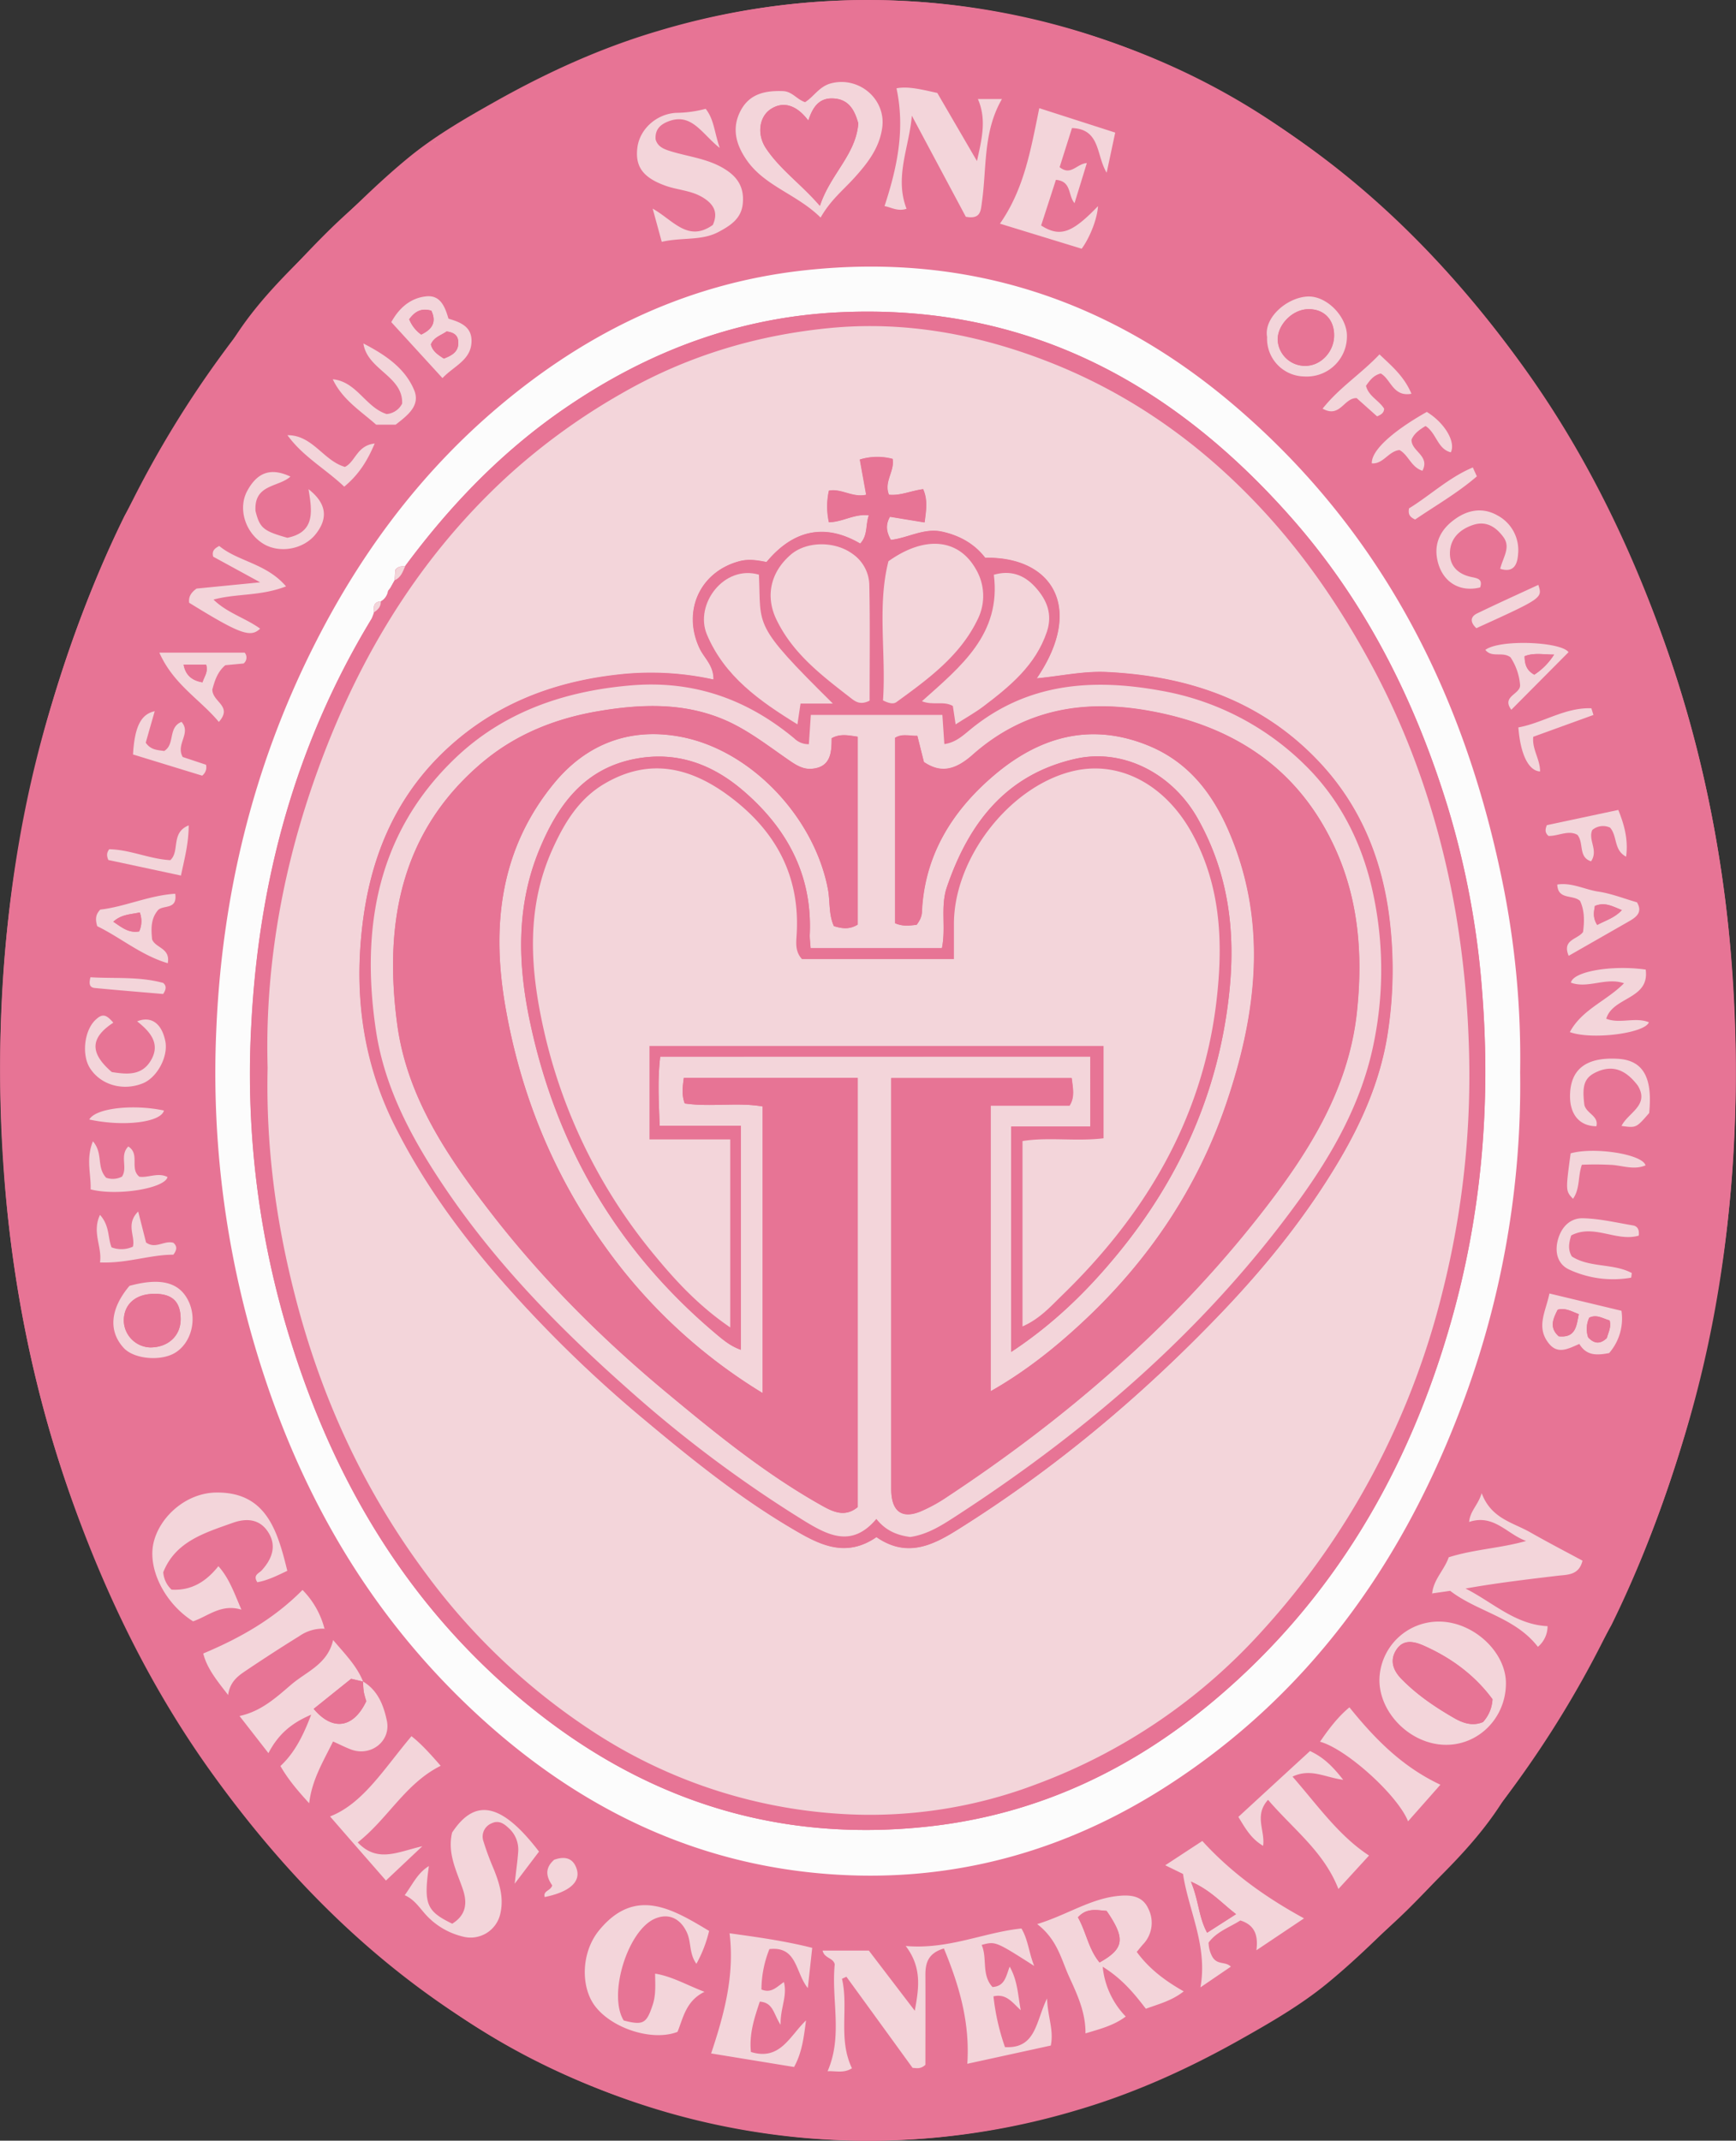
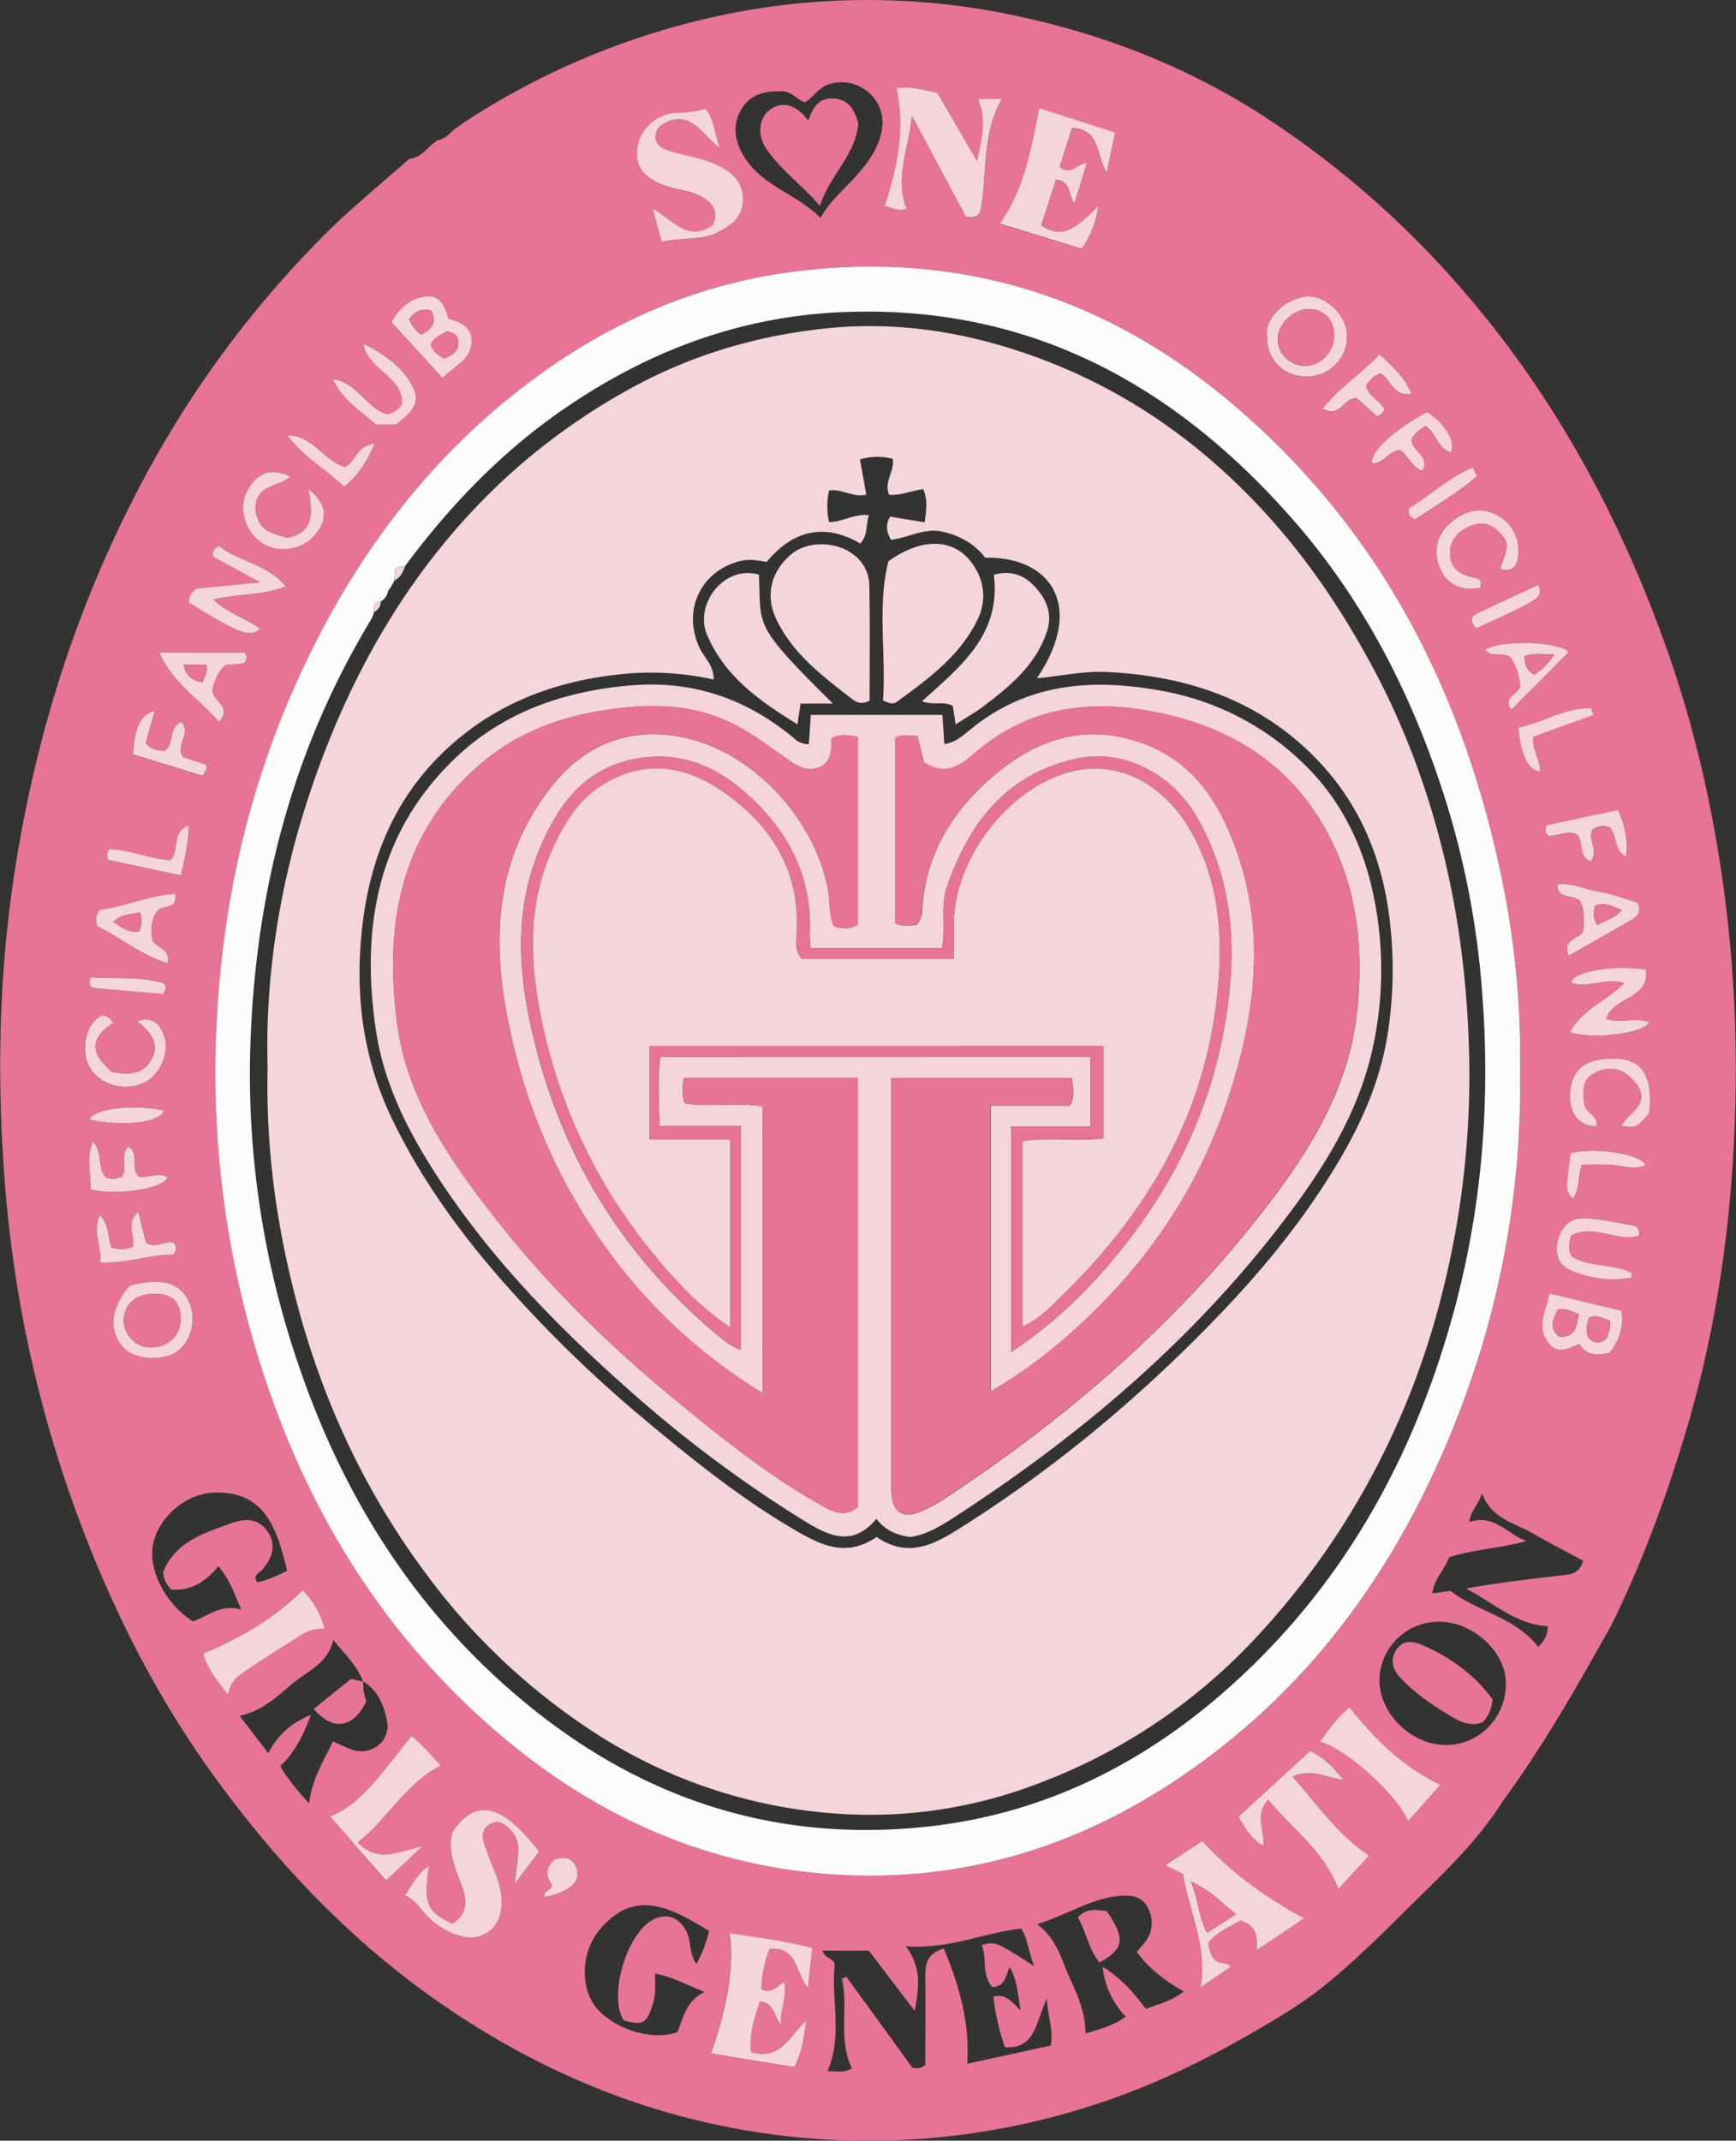
<svg xmlns="http://www.w3.org/2000/svg" xml:space="preserve" width="206" height="254" overflow="hidden">
  <rect width="100%" height="100%" fill="#333333" stroke="none" />
  <defs>
    <clipPath id="a">
      <path d="M884 152h206v254H884z" />
    </clipPath>
  </defs>
  <g clip-path="url(#a)" transform="translate(-884 -152)">
-     <path fill="#E77495" d="M892.469 329.71c5.516 15.324 13.21 29.473 23.954 41.856a111.197 111.197 0 0 0 23.552 20.604c9.22 5.972 19.36 9.875 30.117 12.094a83.886 83.886 0 0 0 36.936-.676 89.26 89.26 0 0 0 28.097-12.245l.485-.371.515-.328c.568-.592 1.146-1.166 2.009-1.314.132-.137.279-.258.439-.361h.027c.859-.718 1.535-1.723 2.802-1.802 3.265-2.895 6.671-5.65 9.769-8.713a122.774 122.774 0 0 0 23.029-31.71c7.141-13.968 11.686-28.755 14.068-44.243 1.805-11.733 2.087-23.505 1.257-35.327a146.505 146.505 0 0 0-7.928-38.738c-4.154-11.766-9.559-22.86-16.89-33.01-7.505-10.39-16.197-19.58-26.714-26.903-12.562-8.772-26.37-14.343-41.721-16.017a86.44 86.44 0 0 0-34.15 3.158c-6.757 1.99-13.127 4.888-19.26 8.332-3.554 1.996-7.137 4.057-10.274 6.615-4.062 3.315-7.734 7.114-11.485 10.784-3.442 3.358-6.836 6.776-9.415 10.89-4.876 6.614-8.9 13.755-12.9 20.898-3.566 7.223-6.349 14.773-8.689 22.491-3.517 11.576-5.342 23.407-5.887 35.423-.41 8.33-.179 16.68.693 24.976 1.247 11.536 3.652 22.774 7.564 33.636Z" />
    <path fill="#FCFCFC" d="M935.42 169.035c.163-.101.314-.221.45-.358Z" />
    <path fill="#E77495" d="M1081.531 228.291c-5.519-15.324-13.208-29.474-23.955-41.857a111.174 111.174 0 0 0-23.551-20.603c-9.227-5.972-19.347-9.892-30.117-12.094a83.89 83.89 0 0 0-36.937.676 89.338 89.338 0 0 0-28.096 12.242l-.485.37-.519.33c-.567.59-1.145 1.165-2.008 1.312a2.436 2.436 0 0 1-.443.358h-.023c-.86.719-1.536 1.724-2.806 1.802-3.265 2.896-6.668 5.65-9.765 8.713a122.776 122.776 0 0 0-23.033 31.71c-7.14 13.995-11.689 28.78-14.068 44.27-1.805 11.733-2.087 23.502-1.257 35.327a146.531 146.531 0 0 0 7.925 38.738c4.158 11.765 9.559 22.855 16.896 33.01 7.502 10.387 16.195 19.575 26.715 26.92 12.565 8.752 26.373 14.32 41.727 15.994a86.418 86.418 0 0 0 34.154-3.155c6.76-1.99 13.142-4.888 19.262-8.332 3.544-1.997 7.128-4.058 10.265-6.619 4.059-3.312 7.734-7.11 11.485-10.784 3.442-3.359 6.835-6.776 9.415-10.886 4.869-6.618 8.889-13.755 12.902-20.902 3.571-7.24 6.353-14.773 8.693-22.492 3.501-11.572 5.329-23.403 5.874-35.422.409-8.33.177-16.681-.692-24.976-1.244-11.533-3.646-22.79-7.558-33.65Zm-6.94 44.589c1.641.636 3.436-.24 5.057.416-.447 1.314-6.763 2.124-9.379 1.166 1.447-2.696 4.355-3.687 6.429-5.795-2.15-.741-4.266.673-6.301-.069.266-1.332 4.88-2.124 8.86-1.553.509 3.563-3.898 3.22-4.666 5.835Zm2.71-11.56-7.16 4.104c-.814-1.943 1.063-1.917 1.703-2.826.171-1.238.194-2.526-.351-3.687-.856-.788-2.625-.08-2.707-1.944 1.726-.266 3.242.588 4.843.821 1.553.224 3.052.824 4.617 1.274.696 1.143-.039 1.73-.945 2.258Zm-.328-7.658c-1.493-.786-1.004-2.4-1.903-3.448a1.969 1.969 0 0 0-2.107.28c-.541 1.178.752 2.415-.151 3.719-1.539-.502-.817-2.137-1.611-3.135-1.07-.62-2.297.157-3.436.121-.433-.367-.413-.758-.196-1.277l8.476-1.805c.715 1.762 1.184 3.565.928 5.532Zm-4.134-17.62.246.781-7.144 2.59c-.154 1.51.814 2.627.81 4.114-1.371-.072-2.333-2.045-2.576-5.216 2.914-.52 5.556-2.384 8.664-2.269Zm-2.711-6.667-6.789 6.831c-1.198-1.612 1.076-1.832 1.04-2.918a6.95 6.95 0 0 0-1.135-3.303c-.946-.725-2.209.092-2.987-.883 1.69-1.267 8.962-.975 9.871.282Zm-10.937-2.847c-.794-.745-.689-1.372.085-1.75 2.399-1.165 4.834-2.261 7.269-3.39.502 1.575.502 1.575-7.354 5.15Zm2.517-13.368a4.66 4.66 0 0 1 2.425 4.52c-.063.953-.328 2.378-2.127 1.8.348-1.405 1.274-2.528.371-3.775-.902-1.248-2.08-1.934-3.609-1.422-1.53.512-2.698 1.573-2.727 3.31-.03 1.598 1.007 2.53 2.503 2.852.762.164 1.412.23 1.083 1.248-2.52.623-4.613-.726-5.109-3.415-.348-1.88.446-3.443 1.916-4.553 1.608-1.195 3.439-1.602 5.274-.555Zm-2.934-5.68c.158.352.328.703.476 1.058-2.297 1.97-4.922 3.49-7.324 5.121-.607-.282-.857-.574-.726-1.313 2.475-1.53 4.749-3.706 7.574-4.865Zm-5.473-6.588c2.103 1.284 3.465 3.556 2.845 4.796-1.595-.407-1.684-2.271-2.993-3.125-.801.48-1.385.936-1.664 1.622-.042 1.392 2.228 1.894 1.29 3.69-1.355-.433-1.661-1.898-2.724-2.459-1.289.141-1.89 1.674-3.281 1.582-.056-1.52 2.399-3.785 6.527-6.122Zm-5.608-6.825c1.522 1.438 2.93 2.626 3.796 4.672-2.198.407-2.458-1.77-3.649-2.407-.84.21-1.289.805-1.745 1.461.295 1.235 1.545 1.717 2.152 2.715 0 .47-.328.71-.84.91l-2.422-2.164c-1.532-.036-1.969 2.42-4.039 1.25 1.972-2.51 4.548-4.13 6.747-6.453Zm-8.581-6.864c2.349-.135 4.823 2.501 4.702 4.845a4.763 4.763 0 0 1-5.034 4.639 4.484 4.484 0 0 1-4.44-4.688c-.403-2.272 2.297-4.669 4.772-4.813Zm-31.788-22.324 9.011 2.879c-.328 1.595-.637 2.994-1.014 4.76-1.26-2.065-.719-5.184-4.115-5.295-.502 1.585-.985 3.138-1.467 4.639 1.339 1.073 1.998-.394 3.226-.486a3921.68 3921.68 0 0 0-1.457 4.757c-.801-.936-.328-2.6-2.209-2.768l-1.755 5.407c2.254 1.425 3.665.903 6.75-2.298-.086 1.444-.903 3.611-1.936 5.056l-9.701-2.955c2.878-4.146 3.646-8.755 4.667-13.726Zm-16.943-2.37c1.375-.27 2.983.137 4.844.551l4.706 8.086c.574-2.61 1.168-4.924.111-7.36h2.852c-2.248 3.88-1.798 8.108-2.363 12.146-.154 1.09-.118 2.164-1.923 1.822l-6.405-12.028c-.309 3.706-2.091 7.275-.627 11.047-1.083.364-1.943-.23-2.625-.312 1.503-4.557 2.481-9.1 1.43-13.982Zm-18.474 2.59c1.07-1.97 2.907-2.331 4.988-2.259 1.112.04 1.64.985 2.625 1.313 1.047-.656 1.67-1.861 3.071-2.232 3.308-.87 6.563 1.861 6.081 5.272-.345 2.475-1.818 4.3-3.416 6.057-1.257 1.382-2.737 2.558-3.892 4.596-2.835-2.81-6.665-3.72-8.83-6.894-1.247-1.861-1.75-3.818-.627-5.883Zm-12.26 4.366c.299-2.154 2.248-3.94 4.594-4.068 1.183-.01 2.36-.17 3.502-.476.984 1.254 1.007 2.742 1.67 4.642-2.123-1.641-3.321-4.234-6.117-3.141-.873.328-1.585.91-1.493 2.124.25.9 1.007 1.178 1.94 1.457 2.172.657 4.469.89 6.454 2.19 1.533 1.001 2.14 2.298 1.943 4.045-.197 1.746-1.47 2.534-2.849 3.283-2.044 1.096-4.335.62-6.76 1.185l-1.076-3.94c2.442 1.372 4.19 4.035 7.134 1.937.656-1.474.128-2.505-1.296-3.329-1.365-.784-2.924-.82-4.351-1.34-2.665-.974-3.61-2.29-3.295-4.569Zm19.653 14.629c19.38-2.177 36.392 3.433 51.122 15.98 17.464 14.879 27.273 34.189 31.831 56.394a104.426 104.426 0 0 1 2.133 22.748 107.873 107.873 0 0 1-7.43 40.921c-7.016 18.036-17.956 33.157-34.455 43.774-12.299 7.921-25.829 11.582-40.415 10.44-15.423-1.205-28.703-7.55-40.211-17.794-14.242-12.669-23.125-28.561-28.175-46.764a114.337 114.337 0 0 1-4.033-35.39c.656-15.998 4.318-31.27 11.53-45.656 5.228-10.426 11.972-19.697 20.72-27.385 10.714-9.439 23.01-15.657 37.383-17.268Zm-44.72 3.07c1.716-.175 2.244 1.312 2.625 2.648 1.401.407 2.694.933 2.734 2.538.059 2.344-2.048 3.03-3.46 4.514l-6.073-6.641c.951-1.704 2.307-2.873 4.174-3.06Zm-7.45 5.58c2.54 1.313 4.923 2.882 6.022 5.535.775 1.858-.82 3.023-2.198 4.104h-2.304c-1.847-1.642-4.02-2.981-5.152-5.391 2.852.28 3.885 3.329 6.393 4.127a2.267 2.267 0 0 0 1.854-1.238c.115-3.253-4.171-4.005-4.614-7.127Zm-2.188 14.648c1.26-.623 1.405-2.54 3.528-2.774-.906 2.114-1.913 3.694-3.61 5.118-2.251-2.13-4.922-3.591-6.73-6.11 2.973-.009 4.285 3.05 6.812 3.776Zm-11.61 2.856c1.201-2.209 2.786-2.81 5.133-1.71-1.444 1.297-4.348.88-4.145 4.087.489 1.99.902 2.374 3.78 3.175 3.354-.68 2.924-3.198 2.51-5.768 2.166 1.697 2.32 3.473.864 5.321-1.457 1.849-4.394 2.36-6.337 1.09-2.094-1.359-2.894-4.156-1.805-6.185Zm-5.985 11.589 7.547-.742-5.578-3.043c-.158-.637.088-.93.722-1.27 2.202 1.854 5.578 2.058 7.924 4.796-3.1 1.188-5.864.82-8.607 1.566 1.615 1.585 3.787 2.183 5.533 3.447-1.152 1.113-2.445.627-8.414-3.07-.112-.761.289-1.267.873-1.684Zm5.687 7.603a.9.9 0 0 1-.128 1.287l-2.166.204c-1.01.843-1.313 2.042-1.543 2.879 0 1.523 2.458 1.937.772 3.85-2.232-2.685-5.382-4.435-7.059-8.207Zm-10.668 6.96c-.384 1.343-.729 2.56-1.064 3.733.598.88 1.444.86 2.189.985 1.313-.792.42-2.81 2.058-3.454 1.187 1.362-.726 2.626.137 4.166l2.76.92a1.251 1.251 0 0 1-.463 1.312l-8.203-2.515c.2-3.233.909-4.79 2.586-5.147Zm-5.408 16.385c2.441.03 4.8 1.165 7.252 1.293 1.161-1.05.02-3.26 2.182-4.126 0 2.183-.496 3.939-.919 5.952l-8.617-1.845c-.197-.51-.24-.837.102-1.274Zm-1.057 7.143c2.924-.328 5.772-1.683 8.89-1.88.292 1.942-1.434 1.283-2.045 1.95-.89 1.053-.81 2.297-.695 3.473.436 1.05 2.188 1.007 1.857 2.816-3.164-.925-5.611-3.052-8.371-4.396-.214-.735-.25-1.332.364-1.963Zm-1.158 8.017c2.93.178 5.775-.108 8.627.673.374.328.387.745 0 1.314-2.671-.23-5.402-.45-8.129-.713-.666-.056-.685-.568-.498-1.274Zm.59 5.063c.791-.73 1.224-.676 2.1.347-2.766 1.806-2.792 3.612-.177 5.86 1.697.247 3.502.477 4.594-1.313 1.24-2.016 0-3.453-1.591-4.704 1.693-.683 2.953.292 3.35 2.38.351 1.812-.984 4.284-2.664 4.97-2.35.953-4.985.21-6.275-1.766-1.02-1.595-.689-4.52.663-5.774Zm8.122 10.76c-.355 1.4-4.742 1.954-8.86 1.068.755-1.37 5.254-1.849 8.86-1.067Zm-8.427 3.655c1.244 1.43.397 3.066 1.575 4.323a2.361 2.361 0 0 0 1.874-.134c.715-1.077-.328-2.5.751-3.576 1.421.9.119 2.627 1.313 3.586 1.047.154 2.215-.542 3.337.036-.279 1.346-5.975 2.298-9.119 1.467.072-1.756-.59-3.572.27-5.702Zm.85 14.37c.266-1.862-1.007-3.543 0-5.641 1.168 1.314.915 2.725 1.372 3.85.82.314 1.73.286 2.53-.078.328-1.238-.896-2.656.633-4.172l.929 3.67c1.119.837 2.188-.276 3.248.042.457.39.457.812 0 1.412-2.766-.01-5.529 1.057-8.712.916Zm2.79 10.137c-1.819-2-1.596-4.623.695-7.354 3.803-1.038 6.035-.4 7.078 1.97.926 2.107.24 4.72-1.555 5.909-1.694 1.116-4.972.843-6.219-.525Zm3.537 23.128c.722-3.103 3.865-5.91 7.416-5.962 5.93-.082 7.282 4.481 8.456 9.29-1.161.542-2.297 1.133-3.56 1.353-.552-.86.193-1.048.522-1.409 1.171-1.283 1.778-2.79.873-4.363-.965-1.674-2.54-1.91-4.352-1.26-3.337 1.188-6.76 2.213-8.203 5.843.054.79.406 1.529.984 2.07 2.297.133 4.046-.877 5.556-2.785 1.276 1.418 1.863 3.138 2.733 5.157-2.405-.728-3.964.788-5.736 1.396-3.347-2.137-5.405-6.248-4.69-9.33Zm8.86 18.055c-1.313-1.683-2.51-3.132-2.954-4.924 4.398-1.838 8.394-4.11 11.765-7.55a10.142 10.142 0 0 1 2.605 4.595h.02l.164.096-.18-.079v-.017a4.855 4.855 0 0 0-2.954.86 181.634 181.634 0 0 0-6.465 4.176c-.899.63-1.788 1.33-1.991 2.84Zm9.608 12.856c-1.313-1.438-2.468-2.764-3.413-4.415 1.657-1.557 2.661-3.5 3.646-6.09-2.461 1.034-3.938 2.403-5.07 4.556l-3.4-4.421c2.59-.562 4.348-2.2 6.15-3.74 1.801-1.54 4.302-2.4 4.958-5.275 1.382 1.661 2.796 3.053 3.554 4.924 1.752 1.05 2.435 2.814 2.819 4.642.512 2.41-1.857 4.285-4.207 3.437-.702-.253-1.375-.6-2.195-.965-1.152 2.37-2.507 4.534-2.832 7.344Zm2.47 1.573c3.939-1.543 6.413-5.686 9.662-9.52 1.142.879 2.274 2.146 3.465 3.512-4.19 2.101-6.235 6.238-9.845 9.09 2.35 2.479 4.752 1.116 7.653.463l-4.315 4.07c-2.363-2.75-4.62-5.333-6.61-7.618Zm21.921 7.974c.19-1.69.328-2.748.417-3.812a3.412 3.412 0 0 0-1.135-2.797c-.594-.567-1.221-.951-2.042-.548a1.691 1.691 0 0 0-.958 2.088c.35 1.124.758 2.229 1.224 3.31.673 1.683 1.218 3.37.808 5.229a3.61 3.61 0 0 1-4.539 2.78 8.664 8.664 0 0 1-4.384-2.645c-.718-.805-1.313-1.74-2.441-2.246.935-1.264 1.493-2.606 2.871-3.457-.637 4.524-.299 5.348 2.77 6.842 1.594-.985 1.844-2.364 1.256-4.09-.728-2.152-1.86-4.232-1.273-6.72 2.734-4.157 5.887-3.527 10.314 2.254Zm3.56 1.579c-.206-.759.72-.719.893-1.386-.63-.912-.984-1.969.236-3.04 1.149-.406 2.238-.327 2.685 1.146.472 1.52-.939 2.698-3.804 3.277Zm9.38 14.648c2.336.607 2.713.345 3.441-1.865.407-1.237.273-2.458.286-3.692l-.102-.105.115.092v.016c1.995.328 3.715 1.34 5.857 2.157-2.202 1.08-2.526 3.099-3.202 4.753-2.993 1.152-7.784-.4-9.799-3.076-1.72-2.298-1.64-6.378.496-8.976 4.266-5.203 8.683-2.56 13.053.072a15.398 15.398 0 0 1-1.506 3.901c-.86-1.16-.604-2.53-1.112-3.67-.775-1.734-2.235-2.396-3.862-1.661-3.233 1.457-5.53 9.038-3.656 12.051Zm21.837-3.848c-1.5-1.847-1.24-4.999-4.558-4.625a13.065 13.065 0 0 0-.945 4.79c1.178.496 1.812-.312 2.668-.88.43 1.697-.44 3.056-.394 5.075-.846-1.29-.87-2.652-2.47-2.75-.611 1.867-1.277 3.749-1.05 5.97 3.461 1.064 4.567-1.85 6.536-3.745-.269 2.045-.466 3.792-1.414 5.528l-9.845-1.608c1.585-4.757 2.793-9.297 2.173-14.257 3.08.433 6.389.866 9.805 1.73a419.77 419.77 0 0 1-.506 4.772Zm28.838 6.82-9.903 2.162c.328-4.924-.969-9.313-2.78-13.683-1.883.566-2.205 1.721-2.195 3.152.029 3.611 0 7.206 0 10.653-.584.542-1.07.387-1.523.361a5443.028 5443.028 0 0 0-7.849-10.81l-.525.243c.807 3.48-.49 7.124 1.181 10.613-.955.624-1.913.306-2.89.355 1.82-4.202.426-8.493.85-12.676-.158-.804-1.241-.708-1.441-1.64h5.486l5.454 7.153c.479-2.627.886-5.093-1.076-7.683 5.076.447 9.234-1.604 13.733-2.075.8 1.344.876 2.86 1.512 4.442-4.594-2.931-4.594-2.931-6.234-2.49.702 1.59-.053 3.525 1.286 4.995 1.467-.095 1.591-1.247 2.041-2.419.942 1.671.965 3.336 1.313 5.168-1.018-.937-1.707-2.006-3.236-1.642.222 2.053.68 4.073 1.365 6.02 3.708.207 3.646-3.053 4.981-5.767.092 2.216.818 3.729.45 5.567Zm11.298-4.358c-1.388-1.798-2.789-3.538-5.126-4.986a9.894 9.894 0 0 0 2.737 5.91c-1.417 1.063-3.002 1.463-4.778 1.999 0-2.515-.984-4.635-1.942-6.73-.958-2.095-1.385-4.386-3.787-6.238 3.557-1.093 6.3-3.013 9.648-3.345 1.417-.141 2.851-.023 3.544 1.526a3.7 3.7 0 0 1-.657 4.248c-.223.253-.433.522-.722.87 1.454 1.97 3.334 3.415 5.579 4.692-1.451 1.13-2.957 1.487-4.496 2.054Zm13.1-6.949c.23-1.776-.2-3.007-1.907-3.536-1.256.817-2.805 1.314-3.767 2.627.009.601.168 1.192.463 1.717.614.984 1.506.492 2.179 1.135l-3.61 2.46c.899-4.942-1.408-9.11-2.067-13.46l-2.11-1.028 4.4-2.882c3.475 3.798 7.505 6.687 12.056 9.192Zm9.733-7.272c-1.73-4.448-5.385-7.12-8.348-10.58-1.697 1.884-.329 3.65-.588 5.46-1.414-.838-2.083-2.027-2.933-3.434 2.83-2.603 5.663-5.208 8.499-7.814 1.617.749 2.694 1.81 3.937 3.414-2.192-.292-3.849-1.395-6.011-.38 2.996 3.433 5.49 7.022 9.07 9.366Zm8.276-8.03c-1.224-3.085-7.315-8.59-10.445-9.441 1.06-1.56 2.159-2.987 3.488-4.08 3.016 3.739 6.235 7.038 10.793 9.191a4396.002 4396.002 0 0 0-3.836 4.33Zm4.371-9.06c-4.089-.082-7.787-3.763-7.771-7.728a7.04 7.04 0 0 1 7.111-6.894c4.059.033 7.912 3.611 7.902 7.35-.007 4.094-3.259 7.357-7.242 7.272Zm13.381-20.072c-3.609.434-7.219.847-10.901 1.513 3.213 1.609 5.874 4.268 9.737 4.465a3.2 3.2 0 0 1-1.149 2.452c-2.72-3.523-7.19-4.156-10.409-6.644l-2.139.308a.089.089 0 0 1 0 .023l-.092.154c.023-.059.049-.114.072-.173h.023c.151-1.661 1.431-2.784 1.969-4.29 2.999-.963 6.113-1.068 9.188-1.937-2.254-.786-3.83-3.235-6.766-2.253.111-1.313 1.063-1.996 1.486-3.42 1.122 3.026 3.721 3.466 5.779 4.638 2.057 1.172 4.121 2.242 6.218 3.375-.459 1.746-1.821 1.648-3.016 1.79Zm6.107-26.417c-1.362.246-2.661.383-3.534-1.083-1.296.544-2.546 1.312-3.636-.08-1.529-1.94-.354-3.762.086-5.909l8.531 2.059a6.238 6.238 0 0 1-1.447 5.013Zm3.512-13.949c-2.655.767-5.346-1.435-8.014-.023-.328.984-.387 1.717.072 2.491 2.127 1.379 4.923.798 7.121 1.97-.052.302-.056.545-.098.551a12.392 12.392 0 0 1-7.384-.984c-1.312-.628-1.722-2.042-1.27-3.592.453-1.55 1.5-2.508 2.954-2.475 1.969.046 3.938.518 5.926.846.551.1.784.517.693 1.216Zm-3.029-8.376a36.04 36.04 0 0 0-3.705-.023c-.486 1.38-.204 2.854-1.053 4.042-.88-.948-.88-.948-.279-5.393 2.756-.792 8.531.085 8.886 1.427-1.303.536-2.566.08-3.849-.053Zm4.266-6.171c-1.539 1.777-1.539 1.777-3.282 1.533.781-1.59 3.357-2.439 1.933-4.783-1.47-1.94-3.042-2.463-4.883-1.621-1.437.656-1.762 1.584-1.454 3.938.299 1.042 1.71 1.268 1.425 2.505-2.051 0-3.22-1.46-3.128-3.834.115-3 1.969-4.38 5.658-4.172 2.979.17 4.167 2.153 3.734 6.434Z" />
-     <path fill="#E77495" d="m938.39 167.026.485-.371a.814.814 0 0 0-.485.37Z" />
    <path fill="#FCFCFC" d="M930.137 222.014a1.62 1.62 0 0 0 .25-.344Z" />
    <path fill="#FCFCFC" d="M921.188 228.747c-7.22 14.386-10.881 29.658-11.531 45.656a114.334 114.334 0 0 0 4.033 35.39c5.05 18.22 13.933 34.095 28.175 46.764 11.508 10.236 24.798 16.59 40.211 17.794 14.586 1.142 28.116-2.519 40.415-10.44 16.493-10.617 27.433-25.738 34.455-43.775a107.847 107.847 0 0 0 7.439-40.92 104.363 104.363 0 0 0-2.132-22.748c-4.552-22.205-14.36-41.515-31.831-56.393-14.73-12.548-31.742-18.158-51.122-15.981-14.373 1.611-26.669 7.83-37.409 17.268-8.732 7.695-15.475 16.953-20.703 27.385Zm29.901-28.344c9.844-6.73 20.591-10.797 32.588-11.352 21.986-1.018 39.299 8.243 53.512 24.333 8.86 10.022 14.701 21.696 18.599 34.362a101.657 101.657 0 0 1 4.092 22.048c1.034 13.282-.075 26.335-3.738 39.161-5.024 17.59-13.9 32.83-27.951 44.704-9.736 8.206-20.91 13.57-33.76 15.032-19.033 2.163-35.5-3.634-49.78-16.07-13.507-11.759-21.884-26.706-26.83-43.748a106.115 106.115 0 0 1-4.01-35.222c.873-17.192 5.28-33.41 14.278-48.229.121-.248.219-.506.292-.772-.059-.636-.075-1.244.804-1.286.455-.254.77-.7.857-1.215v-.023.023-.023c.024-.039.05-.076.078-.112l.25-.344c.15-.276.305-.549.46-.824.029-.447.061-.897.084-1.238.361-.46.772-.4 1.152-.437 5.372-7.248 11.551-13.66 19.023-18.768Z" />
-     <path fill="#F3D5DA" d="M1003.255 394.898a26.746 26.746 0 0 1-1.365-6.021c1.529-.354 2.218.716 3.235 1.642-.344-1.832-.367-3.497-1.312-5.168-.45 1.173-.575 2.324-2.042 2.42-1.338-1.47-.584-3.404-1.286-4.997 1.641-.44 1.641-.44 6.235 2.492-.637-1.582-.712-3.1-1.513-4.442-4.499.47-8.656 2.521-13.733 2.075 1.969 2.59 1.556 5.05 1.077 7.683l-5.451-7.138h-5.487c.2.939 1.283.844 1.44 1.641-.422 4.183.985 8.474-.849 12.676.985-.05 1.936.269 2.891-.355-1.67-3.489-.374-7.134-1.181-10.613l.525-.243c2.612 3.591 5.228 7.195 7.849 10.81.453.026.939.18 1.523-.36 0-3.448.019-7.049 0-10.654 0-1.43.311-2.586 2.195-3.152 1.811 4.37 3.107 8.766 2.779 13.683l9.904-2.163c.381-1.838-.358-3.351-.443-5.581-1.346 2.712-1.283 5.971-4.991 5.765ZM925.697 359.6c2.35.848 4.719-1.027 4.207-3.436-.384-1.829-1.067-3.592-2.82-4.643-.757-1.884-2.171-3.283-3.553-4.924-.656 2.876-3.16 3.74-4.958 5.276-1.798 1.536-3.56 3.177-6.15 3.739l3.43 4.405c1.128-2.154 2.625-3.522 5.07-4.557-.985 2.59-1.99 4.534-3.646 6.09.945 1.642 2.1 2.978 3.412 4.416.329-2.81 1.68-4.973 2.832-7.331.814.365 1.487.713 2.176.965Zm-4.483-4.832 4.45-3.571 1.408.328h.016-.016c.007.409.035.818.085 1.224.08.372.18.74.302 1.1-1.51 3.201-3.97 3.601-6.231.92ZM1018.891 383.602c.289-.349.499-.618.722-.87a3.702 3.702 0 0 0 .656-4.249c-.692-1.55-2.126-1.667-3.544-1.526-3.347.329-6.09 2.253-9.647 3.345 2.402 1.852 2.851 4.189 3.786 6.238.936 2.049 1.969 4.216 1.943 6.73 1.775-.536 3.36-.936 4.778-2a9.891 9.891 0 0 1-2.737-5.909c2.337 1.448 3.738 3.188 5.126 4.987 1.523-.568 3.045-.926 4.492-2.064-2.244-1.268-4.125-2.697-5.575-4.682Zm-4.41 1.25c-1.313-1.566-1.589-3.61-2.566-5.35 1.063-1.189 2.297-.835 3.399-.769 2.264 3.293 2.094 4.488-.837 6.12ZM1054.797 344.408a7.04 7.04 0 0 0-7.111 6.894c-.016 3.965 3.682 7.645 7.771 7.727 3.983.086 7.235-3.187 7.242-7.288.01-3.72-3.843-7.301-7.902-7.333Zm5.175 11.923c-1.247.535-2.409.102-3.396-.463-2.271-1.313-4.444-2.77-6.291-4.671-1.044-1.074-1.398-2.298-.528-3.533.83-1.191 2.087-.89 3.196-.397 3.262 1.448 6.051 3.505 8.151 6.352a4.287 4.287 0 0 1-1.132 2.712ZM961.665 379.682c1.64-.735 3.088-.072 3.863 1.66.508 1.14.252 2.513 1.112 3.671a15.39 15.39 0 0 0 1.506-3.9c-4.37-2.626-8.784-5.276-13.054-.072-2.13 2.597-2.215 6.69-.495 8.975 2.015 2.676 6.806 4.23 9.798 3.077.676-1.642.985-3.674 3.203-4.754-2.143-.818-3.862-1.838-5.857-2.157 0 1.234.121 2.456-.286 3.693-.728 2.21-1.106 2.472-3.442 1.865-1.874-3.013.423-10.594 3.652-12.058ZM912.646 342.992c-.87-2.019-1.457-3.739-2.733-5.157-1.51 1.908-3.282 2.918-5.556 2.784a3.125 3.125 0 0 1-.984-2.069c1.444-3.63 4.866-4.655 8.204-5.843 1.811-.657 3.386-.414 4.35 1.26.907 1.573.3 3.08-.872 4.363-.328.361-1.073.548-.522 1.409 1.257-.22 2.399-.81 3.56-1.353-1.174-4.809-2.526-9.372-8.456-9.29-3.55.052-6.694 2.86-7.416 5.962-.722 3.102 1.326 7.193 4.69 9.32 1.771-.598 3.33-2.114 5.735-1.386ZM981.377 177.817c1.155-2.039 2.625-3.214 3.892-4.596 1.598-1.757 3.071-3.582 3.416-6.057.479-3.411-2.773-6.143-6.08-5.273-1.402.371-2.025 1.583-3.072 2.233-.985-.329-1.526-1.274-2.625-1.313-2.08-.073-3.918.295-4.988 2.258-1.122 2.065-.62 4.022.64 5.863 2.152 3.165 5.969 4.074 8.817 6.885Zm-5.946-12.853c1.47-.985 3.085-.538 4.486 1.346.489-1.503 1.21-2.728 2.976-2.626 1.877.102 2.53 1.448 2.953 2.954-.275 3.723-3.33 6.031-4.554 9.79-2.196-2.557-4.703-4.287-6.396-6.822-1.102-1.651-.814-3.736.535-4.642ZM1059.821 329.168c-.423 1.425-1.375 2.101-1.487 3.42 2.937-.984 4.512 1.468 6.767 2.253-3.058.87-6.173.985-9.188 1.936-.522 1.508-1.802 2.628-1.969 4.291l2.139-.308c3.219 2.488 7.689 3.121 10.409 6.644a3.2 3.2 0 0 0 1.149-2.452c-3.863-.187-6.524-2.856-9.736-4.465 3.668-.656 7.284-1.08 10.901-1.513 1.194-.14 2.556-.043 2.979-1.792-2.097-1.133-4.18-2.213-6.218-3.375-2.038-1.162-4.624-1.613-5.746-4.639Z" />
    <path fill="#F3D5DA" d="M1053.964 341.094a.081.081 0 0 0 0-.022h-.023ZM1012.358 181.513c1.033-1.428 1.85-3.611 1.936-5.055-3.085 3.204-4.496 3.726-6.75 2.298l1.755-5.417c1.887.167 1.408 1.832 2.209 2.767.521-1.704.984-3.174 1.457-4.757-1.228.092-1.887 1.56-3.226.486.476-1.5.965-3.053 1.467-4.638 3.396.111 2.855 3.23 4.115 5.295.377-1.766.676-3.165 1.014-4.76l-9.011-2.896c-1.021 4.97-1.789 9.58-4.667 13.703ZM968.386 395.65l9.844 1.608c.948-1.736 1.145-3.483 1.415-5.528-1.97 1.895-3.075 4.81-6.537 3.746-.227-2.222.44-4.104 1.05-5.972 1.601.1 1.624 1.462 2.47 2.751-.045-2.019.824-3.378.394-5.075-.856.568-1.49 1.376-2.667.88.011-1.642.332-3.267.945-4.79 3.317-.374 3.058 2.778 4.558 4.625l.522-4.773c-3.416-.863-6.724-1.296-9.806-1.73.604 4.96-.603 9.5-2.188 14.258ZM991.576 176.773c-1.464-3.772.328-7.34.627-11.047l6.405 11.995c1.805.329 1.769-.732 1.923-1.822.565-4.034.115-8.263 2.363-12.146h-2.852c1.057 2.436.463 4.75-.111 7.36l-4.706-8.082c-1.861-.414-3.469-.821-4.844-.552 1.051 4.882.073 9.425-1.42 13.982.672.082 1.532.676 2.615.312ZM937.648 369.445c-.587 2.49.545 4.57 1.273 6.721.588 1.727.328 3.103-1.257 4.09-3.068-1.494-3.406-2.317-2.77-6.84-1.377.85-1.935 2.192-2.87 3.456 1.132.505 1.722 1.441 2.441 2.246a8.664 8.664 0 0 0 4.384 2.646 3.61 3.61 0 0 0 4.538-2.781c.41-1.858-.134-3.546-.807-5.23a33.46 33.46 0 0 1-1.224-3.31 1.69 1.69 0 0 1 .958-2.087c.82-.404 1.447-.02 2.041.548a3.412 3.412 0 0 1 1.136 2.797c-.072 1.064-.227 2.121-.417 3.812l2.888-3.812c-4.427-5.781-7.58-6.411-10.314-2.256ZM962.935 174.025c1.428.519 2.986.555 4.351 1.34 1.425.823 1.97 1.854 1.297 3.328-2.954 2.098-4.693-.564-7.134-1.937l1.076 3.94c2.425-.565 4.715-.089 6.76-1.185 1.378-.739 2.655-1.55 2.848-3.283.194-1.734-.41-3.043-1.942-4.045-1.97-1.313-4.266-1.54-6.455-2.19-.932-.278-1.69-.558-1.94-1.457-.091-1.215.62-1.783 1.494-2.124 2.795-1.093 3.993 1.484 6.116 3.142-.656-1.901-.672-3.388-1.67-4.642a13.987 13.987 0 0 1-3.501.476c-2.34.134-4.29 1.914-4.594 4.067-.309 2.288.636 3.605 3.294 4.57ZM1026.671 370.44l-4.4 2.883 2.11 1.028c.656 4.36 2.953 8.535 2.067 13.46l3.61-2.46c-.673-.656-1.565-.16-2.179-1.135a3.617 3.617 0 0 1-.463-1.717c.962-1.313 2.511-1.819 3.767-2.627 1.707.53 2.137 1.76 1.907 3.536l5.651-3.785c-4.565-2.495-8.595-5.371-12.07-9.182Zm.571 10.884c-1.01-1.852-.984-3.776-1.923-6.061 2.33 1.014 3.61 2.521 5.356 3.86ZM1037.376 362.802c2.162-1.015 3.819.088 6.011.38-1.253-1.605-2.33-2.665-3.937-3.414-2.844 2.61-5.677 5.216-8.5 7.814.85 1.407 1.52 2.596 2.934 3.433.266-1.809-1.109-3.575.587-5.46 2.954 3.461 6.619 6.133 8.349 10.581l3.635-3.968c-3.589-2.344-6.083-5.933-9.079-9.366ZM926.448 370.611c3.61-2.836 5.641-6.989 9.845-9.09-1.191-1.366-2.323-2.626-3.465-3.512-3.25 3.843-5.733 7.987-9.661 9.52 1.988 2.298 4.246 4.868 6.632 7.606l4.315-4.07c-2.914.662-5.316 2.025-7.666-.454ZM1044.129 354.584c-1.329 1.094-2.428 2.521-3.488 4.08 3.13.851 9.221 6.357 10.445 9.443 1.348-1.524 2.645-2.988 3.836-4.341-4.548-2.143-7.777-5.442-10.793-9.182ZM922.507 345.251h-.02v.016Z" />
    <path fill="#F3D5DA" d="M919.55 346.111a4.855 4.855 0 0 1 2.954-.86 10.137 10.137 0 0 0-2.606-4.596c-3.39 3.43-7.383 5.693-11.78 7.54.446 1.783 1.64 3.23 2.953 4.925.204-1.507 1.093-2.21 2.012-2.823a194.08 194.08 0 0 1 6.468-4.186ZM1070.41 268.598c2.035.742 4.151-.672 6.301.07-2.074 2.107-4.982 3.098-6.429 5.794 2.626.958 8.933.138 9.379-1.166-1.621-.656-3.413.22-5.057-.416.768-2.627 5.175-2.272 4.679-5.835-4.006-.57-8.62.22-8.873 1.553ZM939.952 192.35c-.04-1.605-1.333-2.13-2.734-2.538-.394-1.336-.922-2.823-2.625-2.649-1.867.187-3.222 1.356-4.161 3.06l6.074 6.641c1.398-1.484 3.505-2.17 3.446-4.514Zm-5.98-.657a4.08 4.08 0 0 1-1.417-1.812c.637-.876 1.405-1.382 2.625-1.017.637 1.352.125 2.202-1.207 2.836Zm1.16 1.172c.354-.87 1.223-1.07 1.866-1.542.758.118 1.342.364 1.385 1.254.05 1.119-.676 1.572-1.716 1.97-.7-.457-1.332-.854-1.536-1.675ZM914.868 226.59c-1.746-1.263-3.918-1.86-5.533-3.446 2.744-.746 5.507-.378 8.608-1.566-2.33-2.738-5.723-2.955-7.925-4.797-.633.329-.88.634-.722 1.27l5.578 3.044-7.547.742c-.584.417-.984.923-.88 1.684 5.99 3.697 7.282 4.183 8.421 3.07ZM1038.78 196.67a4.762 4.762 0 0 0 5.043-4.464c.003-.058.006-.116.007-.174.122-2.344-2.353-4.98-4.702-4.846-2.474.144-5.175 2.541-4.771 4.796a4.483 4.483 0 0 0 4.423 4.688Zm.364-7.98c1.871-.073 3.131 1.139 3.16 3.04.033 1.97-1.552 3.676-3.409 3.68a3.243 3.243 0 0 1-3.282-3.053c-.052-1.773 1.707-3.589 3.531-3.667ZM906.441 306.542c-1.043-2.367-3.281-3.004-7.078-1.97-2.297 2.732-2.514 5.355-.696 7.354 1.247 1.37 4.525 1.641 6.219.522 1.795-1.185 2.48-3.798 1.555-5.906Zm-4.63 5.335a3.24 3.24 0 0 1-3.124-3.214c.03-1.917 1.418-3.122 3.61-3.135 2.133-.017 3.114.915 3.133 2.954.03 2-1.483 3.395-3.62 3.395ZM1067.861 305.479c-.44 2.153-1.615 3.976-.086 5.909 1.09 1.38 2.34.624 3.636.079.873 1.467 2.172 1.33 3.534 1.083a6.24 6.24 0 0 0 1.464-5.02Zm1.105 5.085c-1.171-1.047-.656-2.098-.128-3.152.936-.25 1.641.204 2.508.525-.279 1.363-.342 2.837-2.38 2.627Zm5.707.21c-.791.746-1.5.69-2.218-.086a3.153 3.153 0 0 1 .131-2.33c.889-.43 1.605.105 2.409.328.233.765-.155 1.428-.319 2.075ZM1054.531 218.288c.496 2.689 2.589 4.038 5.109 3.414.329-1.017-.328-1.083-1.082-1.247-1.497-.328-2.534-1.254-2.504-2.853.029-1.737 1.191-2.79 2.727-3.309 1.535-.519 2.7.19 3.609 1.421.909 1.232-.023 2.37-.37 3.776 1.811.578 2.064-.847 2.126-1.8a4.658 4.658 0 0 0-2.425-4.52c-1.834-1.047-3.665-.656-5.25.565-1.484 1.11-2.288 2.672-1.94 4.553ZM909.969 237.66c1.686-1.913-.762-2.327-.772-3.85.237-.837.532-2.036 1.543-2.88l2.166-.203a.9.9 0 0 0 .128-1.287H902.91c1.677 3.785 4.827 5.535 7.059 8.22Zm-4.158-6.795h2.648c.27.88-.226 1.398-.43 2.098-1.293-.22-2.005-.88-2.238-2.075-.275-.082-.138-.043 0 0l.02-.023ZM915.137 216.453c1.943 1.27 4.873.768 6.337-1.09 1.463-1.858 1.312-3.611-.863-5.321.413 2.57.843 5.088-2.51 5.768-2.879-.801-3.282-1.185-3.781-3.175-.203-3.207 2.7-2.79 4.144-4.087-2.346-1.1-3.937-.5-5.132 1.71-1.09 2.03-.289 4.826 1.805 6.195ZM929.88 201.129c-2.506-.798-3.54-3.848-6.392-4.127 1.132 2.41 3.305 3.756 5.152 5.39h2.307c1.378-1.08 2.973-2.245 2.199-4.103-1.103-2.653-3.482-4.212-6.022-5.535.443 3.122 4.729 3.874 4.594 7.137a2.267 2.267 0 0 1-1.837 1.238ZM903.908 266.287c.328-1.809-1.421-1.766-1.857-2.816-.115-1.183-.194-2.42.695-3.474.61-.656 2.337 0 2.045-1.95-3.118.198-5.966 1.546-8.89 1.881-.614.63-.578 1.228-.364 1.97 2.76 1.337 5.22 3.464 8.37 4.39Zm-3.324-6.02c.277.729.253 1.538-.07 2.249-1.25.226-2.057-.474-3.067-1.15.974-.89 2.057-.856 3.137-1.1ZM1075.966 277.63c-3.675-.207-5.543 1.172-5.657 4.173-.092 2.373 1.076 3.82 3.127 3.833.285-1.237-1.126-1.463-1.424-2.504-.309-2.358 0-3.283 1.453-3.94 1.841-.84 3.413-.327 4.883 1.622 1.424 2.344-1.152 3.195-1.933 4.783 1.743.244 1.743.244 3.282-1.532.433-4.285-.755-6.268-3.731-6.435ZM900.958 280.538c1.69-.686 3.015-3.158 2.664-4.97-.41-2.088-1.64-3.063-3.35-2.38 1.582 1.25 2.832 2.69 1.591 4.704-1.105 1.8-2.91 1.57-4.594 1.314-2.625-2.255-2.589-4.055.178-5.86-.877-1.024-1.313-1.077-2.1-.348-1.353 1.254-1.684 4.179-.657 5.764 1.283 1.986 3.918 2.729 6.268 1.776ZM1068.789 256.954c.082 1.865 1.851 1.156 2.707 1.944.545 1.161.522 2.449.352 3.687-.657.909-2.517.883-1.703 2.826l7.156-4.091c.903-.515 1.641-1.102.945-2.258-1.565-.45-3.064-1.05-4.617-1.274-1.598-.247-3.114-1.1-4.84-.834Zm7.669 3.033c-.883.94-1.952 1.228-2.924 1.76-.558-.866-.394-1.566-.279-2.249 1.185-.499 2.078.04 3.203.49ZM1077.767 297.4c-1.969-.329-3.937-.802-5.926-.848-1.457-.032-2.51.946-2.953 2.476-.443 1.53-.053 2.954 1.27 3.59a12.381 12.381 0 0 0 7.383.986c.043 0 .046-.249.098-.551-2.211-1.183-4.994-.601-7.12-1.97-.46-.775-.384-1.51-.073-2.492 2.668-1.412 5.359.791 8.014.023.088-.705-.145-1.122-.693-1.215ZM1060.257 229.112c.778.985 2.041.158 2.987.883a6.95 6.95 0 0 1 1.135 3.303c.036 1.086-2.238 1.313-1.04 2.918l6.789-6.832c-.909-1.257-8.181-1.55-9.871-.272Zm8.152.561a7.8 7.8 0 0 1-2.34 2.38c-.916-.489-1.142-1.22-1.155-2.186 1.086-.44 2.175-.207 3.495-.194ZM1040.946 200.488c2.08 1.169 2.507-1.287 4.039-1.25l2.422 2.163c.519-.2.824-.44.84-.91-.607-.984-1.857-1.48-2.152-2.714.456-.657.905-1.251 1.745-1.461 1.191.637 1.451 2.813 3.649 2.406-.866-2.048-2.274-3.234-3.796-4.671-2.199 2.324-4.775 3.942-6.747 6.437ZM1046.784 206.982c1.378.092 1.969-1.441 3.281-1.582 1.063.561 1.368 2.025 2.724 2.459.938-1.796-1.333-2.299-1.29-3.69.279-.687.863-1.143 1.664-1.622 1.312.853 1.398 2.718 2.993 3.125.62-1.24-.742-3.513-2.846-4.796-4.137 2.337-6.592 4.602-6.526 6.106ZM1067.752 251.186c1.155.036 2.366-.742 3.436-.121.794.985.072 2.626 1.611 3.135.903-1.314-.39-2.541.151-3.72a1.969 1.969 0 0 1 2.107-.279c.899 1.047.41 2.662 1.903 3.448.269-1.97-.2-3.77-.929-5.545l-8.476 1.805c-.216.519-.236.906.197 1.277ZM908.446 242.74l-2.766-.92c-.863-1.533 1.05-2.804-.138-4.166-1.64.657-.742 2.662-2.058 3.454-.744-.115-1.591-.096-2.188-.985.328-1.172.679-2.39 1.063-3.733-1.677.358-2.386 1.914-2.576 5.131l8.204 2.515c.398-.302.579-.811.46-1.297ZM903.875 291.658c-1.122-.578-2.297.118-3.337-.036-1.191-.95.111-2.686-1.313-3.586-1.066 1.077-.036 2.499-.751 3.576-.58.302-1.258.35-1.874.134-1.178-1.257-.328-2.892-1.575-4.323-.86 2.117-.197 3.939-.272 5.702 3.146.821 8.843-.121 9.122-1.467ZM904.577 299.464c-1.06-.328-2.13.795-3.248-.043l-.93-3.67c-1.528 1.517-.31 2.935-.632 4.173a3.28 3.28 0 0 1-2.53.079c-.457-1.126-.204-2.551-1.372-3.851-.985 2.098.279 3.779 0 5.64 3.183.141 5.946-.926 8.706-.916.452-.6.452-1.021.006-1.412ZM924.85 209.746c1.707-1.425 2.714-3.004 3.61-5.118-2.123.233-2.268 2.15-3.528 2.774-2.54-.725-3.836-3.785-6.822-3.765 1.825 2.53 4.49 3.979 6.74 6.11ZM1070.377 288.85c-.6 4.446-.6 4.446.279 5.394.85-1.187.568-2.662 1.054-4.04a36.008 36.008 0 0 1 3.718.028c1.283.132 2.546.589 3.836.046-.355-1.342-6.13-2.219-8.887-1.427ZM1066.751 243.537c0-1.49-.964-2.603-.81-4.114l7.144-2.59-.246-.79c-3.108-.126-5.75 1.74-8.664 2.268.243 3.18 1.205 5.154 2.576 5.226ZM905.473 255.888c.423-2.02.909-3.77.919-5.953-2.163.867-1.02 3.076-2.182 4.127-2.452-.128-4.811-1.264-7.252-1.294-.328.454-.299.782-.102 1.274ZM1051.926 213.643c2.408-1.642 5.03-3.139 7.324-5.121-.158-.355-.328-.706-.476-1.057-2.825 1.175-5.109 3.351-7.574 4.855-.131.742.119 1.04.726 1.323ZM1059.191 226.538c7.856-3.575 7.856-3.575 7.354-5.14-2.435 1.128-4.87 2.225-7.269 3.39-.774.378-.879 1.005-.085 1.75ZM903.455 283.769c-3.61-.772-8.105-.302-8.86 1.067 4.118.886 8.505.331 8.86-1.067ZM895.232 269.23c2.727.261 5.457.482 8.128.712.397-.579.384-1.002 0-1.314-2.852-.781-5.697-.495-8.627-.673-.177.696-.158 1.208.499 1.274ZM949.763 372.667c-1.224 1.066-.866 2.127-.236 3.04-.174.655-1.1.626-.893 1.385 2.865-.579 4.266-1.757 3.813-3.284-.446-1.456-1.535-1.548-2.684-1.141ZM922.49 345.267l.181.08-.164-.096ZM961.626 386.07l.102.106ZM1053.881 341.245l.092-.154a.416.416 0 0 0-.092.154Z" />
    <path fill="#E77495" d="m930.058 222.126.079-.112a1.175 1.175 0 0 0-.08.112Z" />
-     <path fill="#E77495" d="M930.846 220.846c-.155.275-.309.548-.46.824a1.62 1.62 0 0 1-.25.344l-.078.112v.023a1.713 1.713 0 0 1-.856 1.215c.026.613-.329.984-.804 1.283a4.446 4.446 0 0 1-.293.772c-8.997 14.819-13.404 31.036-14.277 48.228a106.118 106.118 0 0 0 3.993 35.226c4.955 17.042 13.333 31.99 26.84 43.748 14.28 12.436 30.744 18.233 49.78 16.07 12.85-1.461 24.023-6.812 33.76-15.032 14.051-11.865 22.927-27.114 27.951-44.704 3.662-12.826 4.772-25.879 3.738-39.161a101.657 101.657 0 0 0-4.092-22.048c-3.899-12.666-9.746-24.34-18.6-34.362-14.212-16.087-31.502-25.35-53.51-24.333-11.998.555-22.751 4.622-32.59 11.352-7.471 5.108-13.65 11.52-19.005 18.768-.29.657-.516 1.353-1.247 1.675Zm13.555-12.502a75.666 75.666 0 0 1 13.596-9.796c7.622-4.363 15.793-6.782 24.39-7.63 8.976-.882 17.721.73 26.105 4.019 9.844 3.867 18.248 9.882 25.422 17.646 5.063 5.479 9.207 11.591 12.755 18.134 5.037 9.297 8.276 19.231 10.074 29.619.831 4.92 1.341 9.888 1.526 14.874a105.04 105.04 0 0 1-3.167 30.275 93.644 93.644 0 0 1-10.172 24.9 91.447 91.447 0 0 1-11.2 15.155 67.84 67.84 0 0 1-26.702 18.141 55.533 55.533 0 0 1-21.188 3.638 60.437 60.437 0 0 1-32.057-10.227 76.513 76.513 0 0 1-19.095-18.15c-7.482-9.978-12.61-21.11-15.705-33.224-2.248-8.795-3.459-17.675-3.245-27.032-.329-11.075 1.493-22.145 5.102-32.87 4.857-14.344 12.273-27.173 23.561-37.472Z" />
    <path fill="#F3D5DA" d="M932.083 219.171c-.381.036-.791-.023-1.152.437-.023.328-.056.791-.086 1.238.732-.322.959-1.018 1.238-1.675ZM929.185 223.364c-.88.042-.863.656-.804 1.286.473-.302.83-.673.804-1.286Z" />
    <path fill="#E77495" d="M927.472 353.852a9.95 9.95 0 0 1-.302-1.1c-.05-.406-.078-.815-.085-1.224l-1.408-.328-4.45 3.571c2.261 2.68 4.723 2.28 6.245-.92ZM1011.911 379.505c.985 1.733 1.26 3.784 2.566 5.351 2.931-1.642 3.098-2.827.834-6.12-1.109-.069-2.327-.423-3.4.769ZM1052.953 347.267c-1.109-.493-2.366-.794-3.196.397-.87 1.244-.516 2.46.528 3.533 1.847 1.9 4.02 3.367 6.291 4.67.984.566 2.149.986 3.396.464a4.287 4.287 0 0 0 1.132-2.712c-2.1-2.847-4.889-4.904-8.151-6.352ZM981.295 176.428c1.224-3.759 4.266-6.067 4.555-9.79-.427-1.513-1.08-2.859-2.954-2.954-1.765-.095-2.487 1.13-2.976 2.626-1.401-1.884-3.016-2.334-4.486-1.346-1.348.906-1.64 2.99-.531 4.642 1.69 2.535 4.197 4.265 6.392 6.822ZM1027.242 381.324l3.433-2.2c-1.746-1.34-3.026-2.847-5.356-3.861.952 2.272.913 4.209 1.923 6.06ZM938.383 192.583c-.043-.89-.627-1.136-1.385-1.254-.656.473-1.513.657-1.867 1.543.204.814.837 1.218 1.536 1.678 1.04-.394 1.765-.857 1.716-1.967ZM935.19 188.87c-1.23-.364-1.998.141-2.625 1.018a4.08 4.08 0 0 0 1.418 1.812c1.322-.634 1.834-1.484 1.207-2.83ZM1038.908 195.41c1.857 0 3.442-1.714 3.41-3.68-.03-1.901-1.29-3.113-3.161-3.04-1.87.072-3.583 1.894-3.537 3.667a3.243 3.243 0 0 0 3.288 3.053ZM902.306 305.515c-2.201 0-3.59 1.218-3.61 3.135a3.24 3.24 0 0 0 3.115 3.227c2.136.027 3.649-1.382 3.63-3.382-.02-2.065-1.002-2.997-3.135-2.98ZM1068.838 307.399c-.518 1.054-1.043 2.105.128 3.152 2.038.223 2.097-1.251 2.38-2.627-.854-.315-1.572-.774-2.508-.525ZM1072.586 308.344a3.156 3.156 0 0 0-.131 2.331c.718.776 1.427.83 2.218.086.167-.657.555-1.313.328-2.098-.81-.214-1.526-.748-2.415-.319ZM905.811 230.865l-.02.023.02-.023ZM905.791 230.888c.233 1.195.945 1.855 2.238 2.075.204-.7.7-1.218.43-2.098h-2.648l.092.06Z" />
    <path fill="#E77495" d="m905.791 230.888.112.036-.092-.059c-.25-.151-.128-.076 0 0ZM900.515 262.516c.322-.71.346-1.52.069-2.25-1.08.244-2.163.21-3.137 1.1 1.014.676 1.817 1.376 3.068 1.15ZM1073.534 261.747c.985-.532 2.041-.82 2.924-1.76-1.129-.449-2.018-.984-3.203-.489-.115.683-.279 1.383.279 2.25ZM1066.069 232.053a7.8 7.8 0 0 0 2.34-2.38c-1.313 0-2.409-.246-3.495.194.013.965.246 1.697 1.155 2.186Z" />
    <path fill="#F3D5DA" d="M915.757 278.686c-.213 9.357.985 18.237 3.246 27.032 3.094 12.114 8.223 23.246 15.705 33.223a76.513 76.513 0 0 0 19.095 18.151 60.437 60.437 0 0 0 32.057 10.227 55.536 55.536 0 0 0 21.188-3.638 67.84 67.84 0 0 0 26.702-18.14 91.385 91.385 0 0 0 11.199-15.155 93.613 93.613 0 0 0 10.173-24.901 105.067 105.067 0 0 0 3.147-30.275 114.888 114.888 0 0 0-1.526-14.874c-1.798-10.374-5.05-20.308-10.091-29.606-3.547-6.542-7.691-12.655-12.755-18.134-7.173-7.764-15.577-13.788-25.421-17.646-8.378-3.283-17.13-4.901-26.105-4.018-8.597.847-16.768 3.283-24.39 7.63a75.664 75.664 0 0 0-13.58 9.782c-11.288 10.299-18.704 23.128-23.541 37.471-3.61 10.726-5.421 21.796-5.103 32.871Zm11.252-16.923c.93-7.832 3.725-14.772 9.431-20.353 5.78-5.634 12.815-8.46 20.785-9.363a34.406 34.406 0 0 1 11.46.581c.042-1.678-1.1-2.56-1.641-3.693-2.094-4.406 0-9.09 4.695-10.348 1.057-.282 2.055-.138 3.23.095 3.061-3.69 6.789-4.72 11.117-2.19.939-1.004.62-2.209 1.03-3.361-1.703-.214-3.107.798-4.738.82a8.672 8.672 0 0 1 0-3.742c1.496-.276 2.799.863 4.423.486l-.754-4.18a7.076 7.076 0 0 1 3.882-.071c.262 1.477-1.06 2.682-.437 4.248 1.336.15 2.625-.463 4.059-.657.581 1.313.345 2.57.174 3.94l-4.105-.673c-.574.984-.42 1.815.099 2.754 2.028-.23 3.937-1.441 6.051-.985 2.113.456 3.888 1.464 5.142 3.106 7.948-.158 11.813 5.945 6.12 14.303 2.815-.26 5.519-.876 8.276-.748 9.703.46 18.409 3.43 25.208 10.64 5.221 5.535 7.79 12.304 8.506 19.867a49.375 49.375 0 0 1-.384 12.614c-.86 5.308-2.954 10.117-5.628 14.677-3.918 6.658-8.719 12.62-14.068 18.217-9.424 9.85-19.771 18.529-31.322 25.761-2.953 1.852-6.011 3.348-9.598.86-3.813 2.627-7.035.759-10.258-1.155-6.166-3.66-11.741-8.156-17.211-12.729a151.401 151.401 0 0 1-17.353-16.962c-4.88-5.63-9.188-11.625-12.47-18.332-3.684-7.416-4.689-15.245-3.72-23.427Z" />
-     <path fill="#E77495" d="M943.174 303.545a151.41 151.41 0 0 0 17.353 16.962c5.47 4.573 11.045 9.068 17.21 12.729 3.223 1.914 6.446 3.779 10.259 1.155 3.586 2.488 6.638.985 9.598-.86 11.551-7.222 21.898-15.903 31.322-25.761 5.349-5.597 10.15-11.559 14.068-18.217 2.684-4.56 4.768-9.369 5.627-14.677.668-4.171.797-8.41.384-12.614-.715-7.55-3.281-14.333-8.505-19.867-6.799-7.223-15.505-10.177-25.209-10.64-2.756-.128-5.46.489-8.276.748 5.7-8.358 1.828-14.461-6.119-14.303-1.254-1.642-3.039-2.653-5.143-3.106-2.103-.453-4.023.752-6.051.985-.518-.94-.656-1.766-.098-2.755l4.105.673c.171-1.375.407-2.626-.174-3.939-1.44.18-2.724.794-4.059.657-.624-1.566.699-2.771.436-4.248a7.076 7.076 0 0 0-3.882.072l.755 4.179c-1.624.377-2.927-.762-4.423-.486a8.669 8.669 0 0 0 0 3.743c1.64-.023 3.035-1.035 4.738-.821-.41 1.152-.092 2.357-1.03 3.361-4.328-2.53-8.056-1.5-11.118 2.19-1.175-.233-2.172-.377-3.229-.095-4.686 1.257-6.79 5.942-4.696 10.348.538 1.132 1.68 2.015 1.641 3.693a34.405 34.405 0 0 0-11.44-.565c-7.97.903-15.005 3.73-20.784 9.363-5.707 5.58-8.502 12.505-9.431 20.354-.985 8.18.033 16.011 3.675 23.45 3.295 6.667 7.617 12.662 12.496 18.292Zm58.739-83.353c1.995-.568 3.576 0 4.899 1.448 1.401 1.52 2.097 3.23 1.394 5.322-1.312 3.969-4.38 6.47-7.547 8.863-.984.739-2.051 1.34-3.281 2.121-.132-.91-.224-1.556-.329-2.183-1.112-.634-2.366-.03-3.668-.561 4.633-4.127 9.447-7.948 8.518-15.01Zm-12.47-1.598c4.345-3.096 8.305-2.656 10.343.886a6.238 6.238 0 0 1 .246 6.004c-2.083 4.334-5.87 7.082-9.628 9.813-.328.246-.794.213-1.607-.19.37-5.545-.726-11.212.63-16.513Zm-11.613-.762c1.87-1.642 5.25-1.642 7.337-.122a4.594 4.594 0 0 1 2.005 3.704c.095 4.57.036 9.14.036 13.722-1.027.519-1.601.184-2.175-.266-3.44-2.675-6.924-5.272-8.893-9.38-1.296-2.671-.775-5.534 1.673-7.658Zm-9.927 9.461c-1.506-3.578 2.022-8.312 6.17-7.107.292 6.237-.873 5.758 8.778 15.298h-3.84l-.367 2.465c-4.535-2.78-8.673-5.705-10.757-10.656Zm-29.956 14.754c5.742-5.535 12.945-8.034 20.88-8.717 7.429-.656 13.802 1.596 19.446 6.29.46.45 1.082.697 1.726.683.079-1.172.154-2.255.233-3.473h15.61l.233 3.457c1.312-.168 2.195-.985 3.045-1.694 6.737-5.555 14.471-6.126 22.626-4.645a32.205 32.205 0 0 1 17.133 8.834c4 3.94 6.54 8.821 7.849 14.238a43.137 43.137 0 0 1 .298 18.774c-1.397 6.941-4.8 12.998-8.889 18.647-11.059 15.266-25.08 27.344-40.812 37.537-1.614 1.048-3.281 2.101-5.3 2.393-1.506-.2-2.9-.725-4.016-2.147-2.884 3.438-5.713 1.97-8.575.22a148.853 148.853 0 0 1-20.952-15.675c-7.964-7.058-15.387-14.602-21.408-23.443-3.984-5.844-7.393-12.016-8.447-19.064-1.821-12.082.099-23.345 9.303-32.215Z" />
    <path fill="#F3D5DA" d="M958.466 316.769a148.86 148.86 0 0 0 20.952 15.676c2.862 1.752 5.69 3.217 8.575-.22 1.115 1.421 2.51 1.946 4.016 2.146 2.018-.292 3.685-1.345 5.3-2.393 15.731-10.193 29.753-22.271 40.811-37.537 4.089-5.65 7.492-11.706 8.89-18.647a43.137 43.137 0 0 0-.299-18.774c-1.312-5.417-3.849-10.315-7.849-14.238a32.197 32.197 0 0 0-17.133-8.834c-8.154-1.48-15.888-.91-22.625 4.645-.85.702-1.746 1.526-3.046 1.694l-.233-3.457h-15.61c-.078 1.218-.154 2.298-.233 3.473a2.395 2.395 0 0 1-1.726-.683c-5.644-4.694-12.016-6.933-19.446-6.29-7.934.683-15.137 3.182-20.88 8.717-9.204 8.863-11.124 20.133-9.32 32.215 1.054 7.048 4.464 13.22 8.447 19.064 6.032 8.84 13.445 16.385 21.409 23.443Zm3.879-39.395c-.329 2.744-.168 5.338-.07 8.207h9.628v26.575c-1.256-.433-2.178-1.238-3.104-2.019-11.544-9.773-18.78-22.107-21.914-36.88-1.466-6.917-1.64-13.788 1.113-20.449 2.182-5.27 5.322-9.626 11.433-10.771 4.951-.93 9.188.686 12.856 3.873 5.146 4.455 8.112 9.968 7.8 16.964-.02.479.056.964.099 1.64h15.584c.508-2.429-.207-4.924.594-7.255 2.595-7.59 7.019-13.368 15.285-15.222 5.595-1.254 11.442 1.704 14.478 7.094 3.649 6.484 4.518 13.395 3.734 20.712-1.257 11.766-5.907 22.061-13.349 31.082-3.518 4.268-7.482 8.169-12.516 11.49v-26.746h9.385v-8.308Zm27.869-37.8c.857-.541 1.726-.213 2.648-.246.286 1.14.535 2.137.781 3.106 1.851 1.244 3.544 1.133 5.782-.854 6.038-5.357 13.064-6.605 20.756-5.252 10.07 1.753 17.834 6.746 22.209 16.243 2.871 6.238 3.35 12.87 2.625 19.587-1.021 9.349-5.956 16.939-11.551 24.073-10.419 13.279-23.069 24.145-37.117 33.42a18.58 18.58 0 0 1-3.101 1.697c-2.254.928-3.478-.026-3.478-2.65v-48.76h21.415c.134 1.178.4 2.245-.266 3.266h-9.352v33.876c4.02-2.278 7.547-5.071 10.829-8.122 7.875-7.3 13.759-16.003 17.195-26.19 3.366-9.977 4.748-20.16.955-30.367-1.95-5.253-4.883-9.806-10.452-12.012-6.848-2.715-12.867-.88-18.156 3.627-4.969 4.229-8.26 9.52-8.532 16.304a2.404 2.404 0 0 1-.23.79 4.592 4.592 0 0 1-.39.621c-.886.098-1.641.21-2.544-.18Zm-48.868 2.814c3.918-3.283 8.588-5.125 13.563-5.978 5.25-.903 10.5-1.097 15.528 1.215 2.53 1.168 4.731 2.885 7.012 4.464.857.591 1.746 1.225 2.842 1.143 2.297-.168 2.395-1.918 2.402-3.628.984-.558 1.946-.351 3.088-.18v22.287c-.985.6-1.838.482-2.822.18-.64-1.378-.433-2.954-.716-4.415-1.62-8.427-9.017-16.414-17.392-18.033-5.949-1.155-11.156.729-15.071 5.463-6.439 7.813-7.476 16.943-5.812 26.52 1.792 10.318 5.635 19.848 11.761 28.393a63.485 63.485 0 0 0 18.773 17.485v-34.018c-3.025-.525-6.156.098-9.244-.358-.387-1.034-.249-1.97-.108-3.036h20.631v50.93c-1.483 1.225-2.862.601-4.233-.167-6.632-3.716-12.506-8.483-18.324-13.319-7.666-6.359-14.695-13.358-20.792-21.217-5.25-6.779-10.146-13.903-11.298-22.652-1.575-11.897.394-22.869 10.212-31.092Z" />
    <path fill="#F3D5DA" d="M988.78 235.107c.814.403 1.273.436 1.608.19 3.757-2.731 7.547-5.48 9.628-9.813a6.238 6.238 0 0 0-.246-6.004c-2.038-3.542-5.999-3.982-10.343-.886-1.356 5.301-.26 10.968-.647 16.513ZM985.016 234.87c.574.45 1.149.785 2.176.266 0-4.596.059-9.153-.036-13.722a4.6 4.6 0 0 0-2.005-3.704c-2.1-1.533-5.467-1.51-7.338.122-2.448 2.13-2.97 4.987-1.69 7.659 1.97 4.107 5.454 6.704 8.893 9.38Z" />
    <path fill="#F3D5DA" d="m978.627 237.95.368-2.466h3.839c-9.65-9.54-8.486-9.054-8.778-15.298-4.148-1.205-7.675 3.529-6.17 7.107 2.085 4.95 6.223 7.876 10.741 10.656ZM993.4 235.205c1.313.532 2.557-.072 3.669.561.092.627.184 1.274.328 2.183 1.214-.78 2.297-1.382 3.282-2.12 3.163-2.397 6.215-4.898 7.547-8.864.702-2.091 0-3.802-1.394-5.322-1.313-1.434-2.905-2.015-4.9-1.447.896 7.058-3.918 10.88-8.532 15.009Z" />
    <path fill="#E77495" d="M992.757 261.731c.147-.196.278-.404.391-.621.121-.248.199-.516.229-.79.279-6.783 3.571-12.075 8.532-16.304 5.29-4.507 11.308-6.342 18.157-3.627 5.578 2.206 8.502 6.772 10.451 12.012 3.794 10.207 2.412 20.39-.955 30.366-3.435 10.178-9.312 18.89-17.195 26.191-3.281 3.05-6.805 5.844-10.828 8.122v-33.906h9.352c.656-1.02.4-2.088.266-3.266h-21.406v48.761c0 2.626 1.224 3.578 3.479 2.65a18.687 18.687 0 0 0 3.101-1.698c14.048-9.274 26.698-20.14 37.117-33.42 5.595-7.133 10.53-14.723 11.55-24.073.732-6.717.253-13.358-2.625-19.586-4.374-9.497-12.141-14.49-22.209-16.244-7.692-1.34-14.717-.092-20.755 5.253-2.238 1.986-3.938 2.098-5.782.853-.246-.968-.496-1.97-.781-3.105-.922.033-1.792-.296-2.648.246v21.995c.915.401 1.673.29 2.559.191ZM963.217 317.336c5.818 4.836 11.692 9.603 18.324 13.319 1.372.768 2.75 1.392 4.233.168v-50.931h-20.63c-.141 1.073-.28 2.002.108 3.036 3.088.456 6.235-.167 9.244.358v34.004a63.47 63.47 0 0 1-18.774-17.484c-6.126-8.536-9.969-18.076-11.76-28.394-1.664-9.576-.627-18.713 5.811-26.52 3.902-4.733 9.123-6.618 15.072-5.462 8.38 1.622 15.777 9.606 17.392 18.033.282 1.471.075 3.037.715 4.415.985.302 1.851.42 2.822-.18V239.41c-1.142-.17-2.093-.377-3.088.18 0 1.711-.105 3.461-2.402 3.629-1.096.082-1.985-.552-2.841-1.143-2.281-1.579-4.483-3.283-7.013-4.465-5.01-2.298-10.29-2.117-15.528-1.214-4.975.853-9.644 2.702-13.562 5.978-9.818 8.207-11.787 19.195-10.219 31.092 1.152 8.743 6.035 15.866 11.298 22.652 6.11 7.86 13.14 14.858 20.798 21.217Z" />
    <path fill="#E77495" d="M1013.381 285.67h-9.385v26.736c5.034-3.322 8.998-7.223 12.516-11.491 7.452-9.02 12.092-19.316 13.349-31.082.784-7.317-.085-14.228-3.734-20.712-3.036-5.39-8.883-8.348-14.478-7.094-8.266 1.855-12.69 7.633-15.285 15.222-.801 2.344-.086 4.826-.594 7.255h-15.584c-.043-.656-.118-1.155-.098-1.64.311-6.996-2.655-12.508-7.8-16.963-3.683-3.188-7.906-4.803-12.857-3.874-6.11 1.152-9.251 5.505-11.42 10.777-2.763 6.665-2.58 13.533-1.112 20.45 3.133 14.772 10.369 27.107 21.913 36.88.926.781 1.848 1.586 3.105 2.019v-26.576h-9.641c-.099-2.879-.263-5.472.069-8.206h51.036Zm-52.31-9.557V287.2h9.582v22.308c-3.665-2.524-6.356-5.404-8.86-8.424a63.727 63.727 0 0 1-13.247-26.808c-1.64-7.285-2.16-14.537 1.053-21.595 1.398-3.066 3.105-5.91 6.114-7.676 5.319-3.138 10.221-1.97 14.871 1.497 5.49 4.104 8.398 9.462 7.948 16.45-.059.953-.177 1.97.637 2.85h18.028v-4.238c.033-7.665 6.412-15.997 13.766-17.993 5.667-1.537 11.305 1.408 14.55 7.403 3.416 6.306 3.633 13.095 2.822 19.901-1.641 13.876-8.417 25.216-18.301 34.798-1.348 1.314-2.661 2.807-4.702 3.697v-21.996c3.124-.495 6.32.072 9.618-.328v-10.932Z" />
    <path fill="#F3D5DA" d="M1014.953 287.062c-3.298.4-6.494-.168-9.618.328v21.996c2.041-.89 3.354-2.387 4.703-3.697 9.883-9.59 16.643-20.929 18.3-34.799.811-6.806.594-13.595-2.822-19.9-3.245-5.995-8.883-8.94-14.55-7.404-7.357 1.977-13.733 10.312-13.769 17.977v4.239h-18.032c-.813-.886-.695-1.898-.636-2.85.45-6.99-2.458-12.347-7.948-16.45-4.65-3.477-9.552-4.636-14.872-1.498-3.009 1.78-4.715 4.596-6.113 7.676-3.213 7.058-2.697 14.31-1.053 21.595a63.73 63.73 0 0 0 13.25 26.808c2.494 3.02 5.185 5.909 8.86 8.424v-22.308h-9.582v-11.086h53.882Z" />
  </g>
</svg>